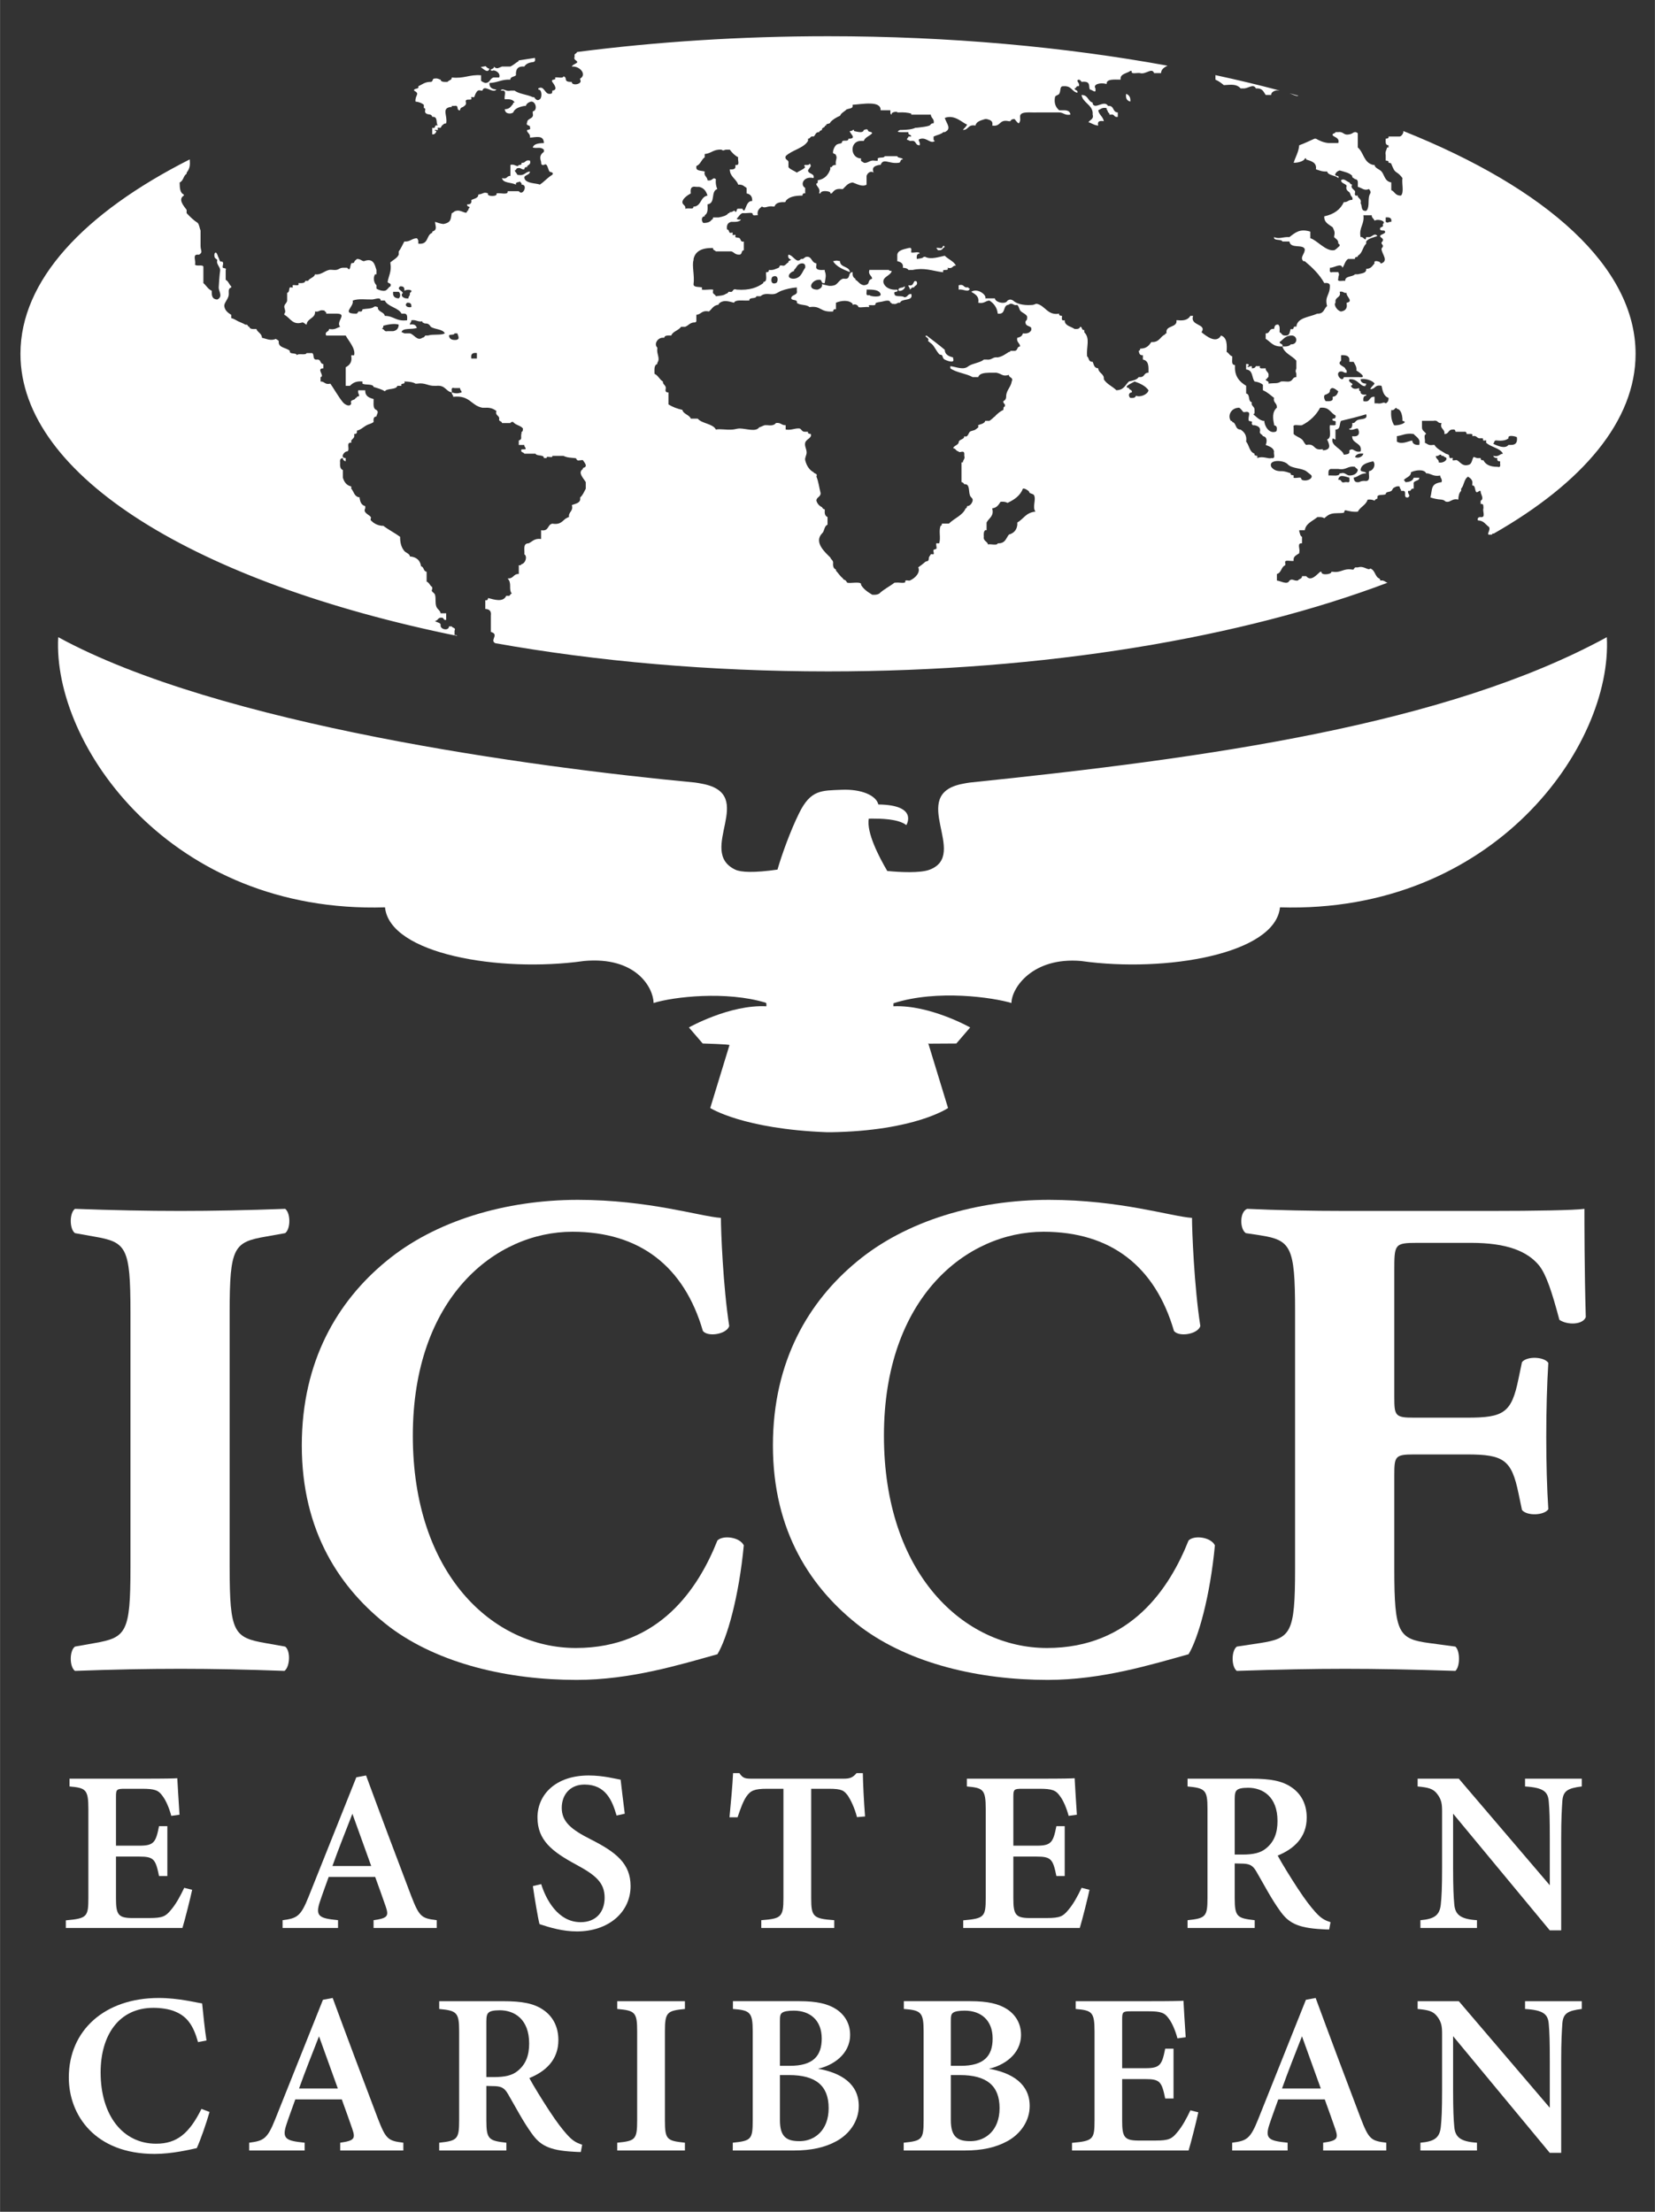
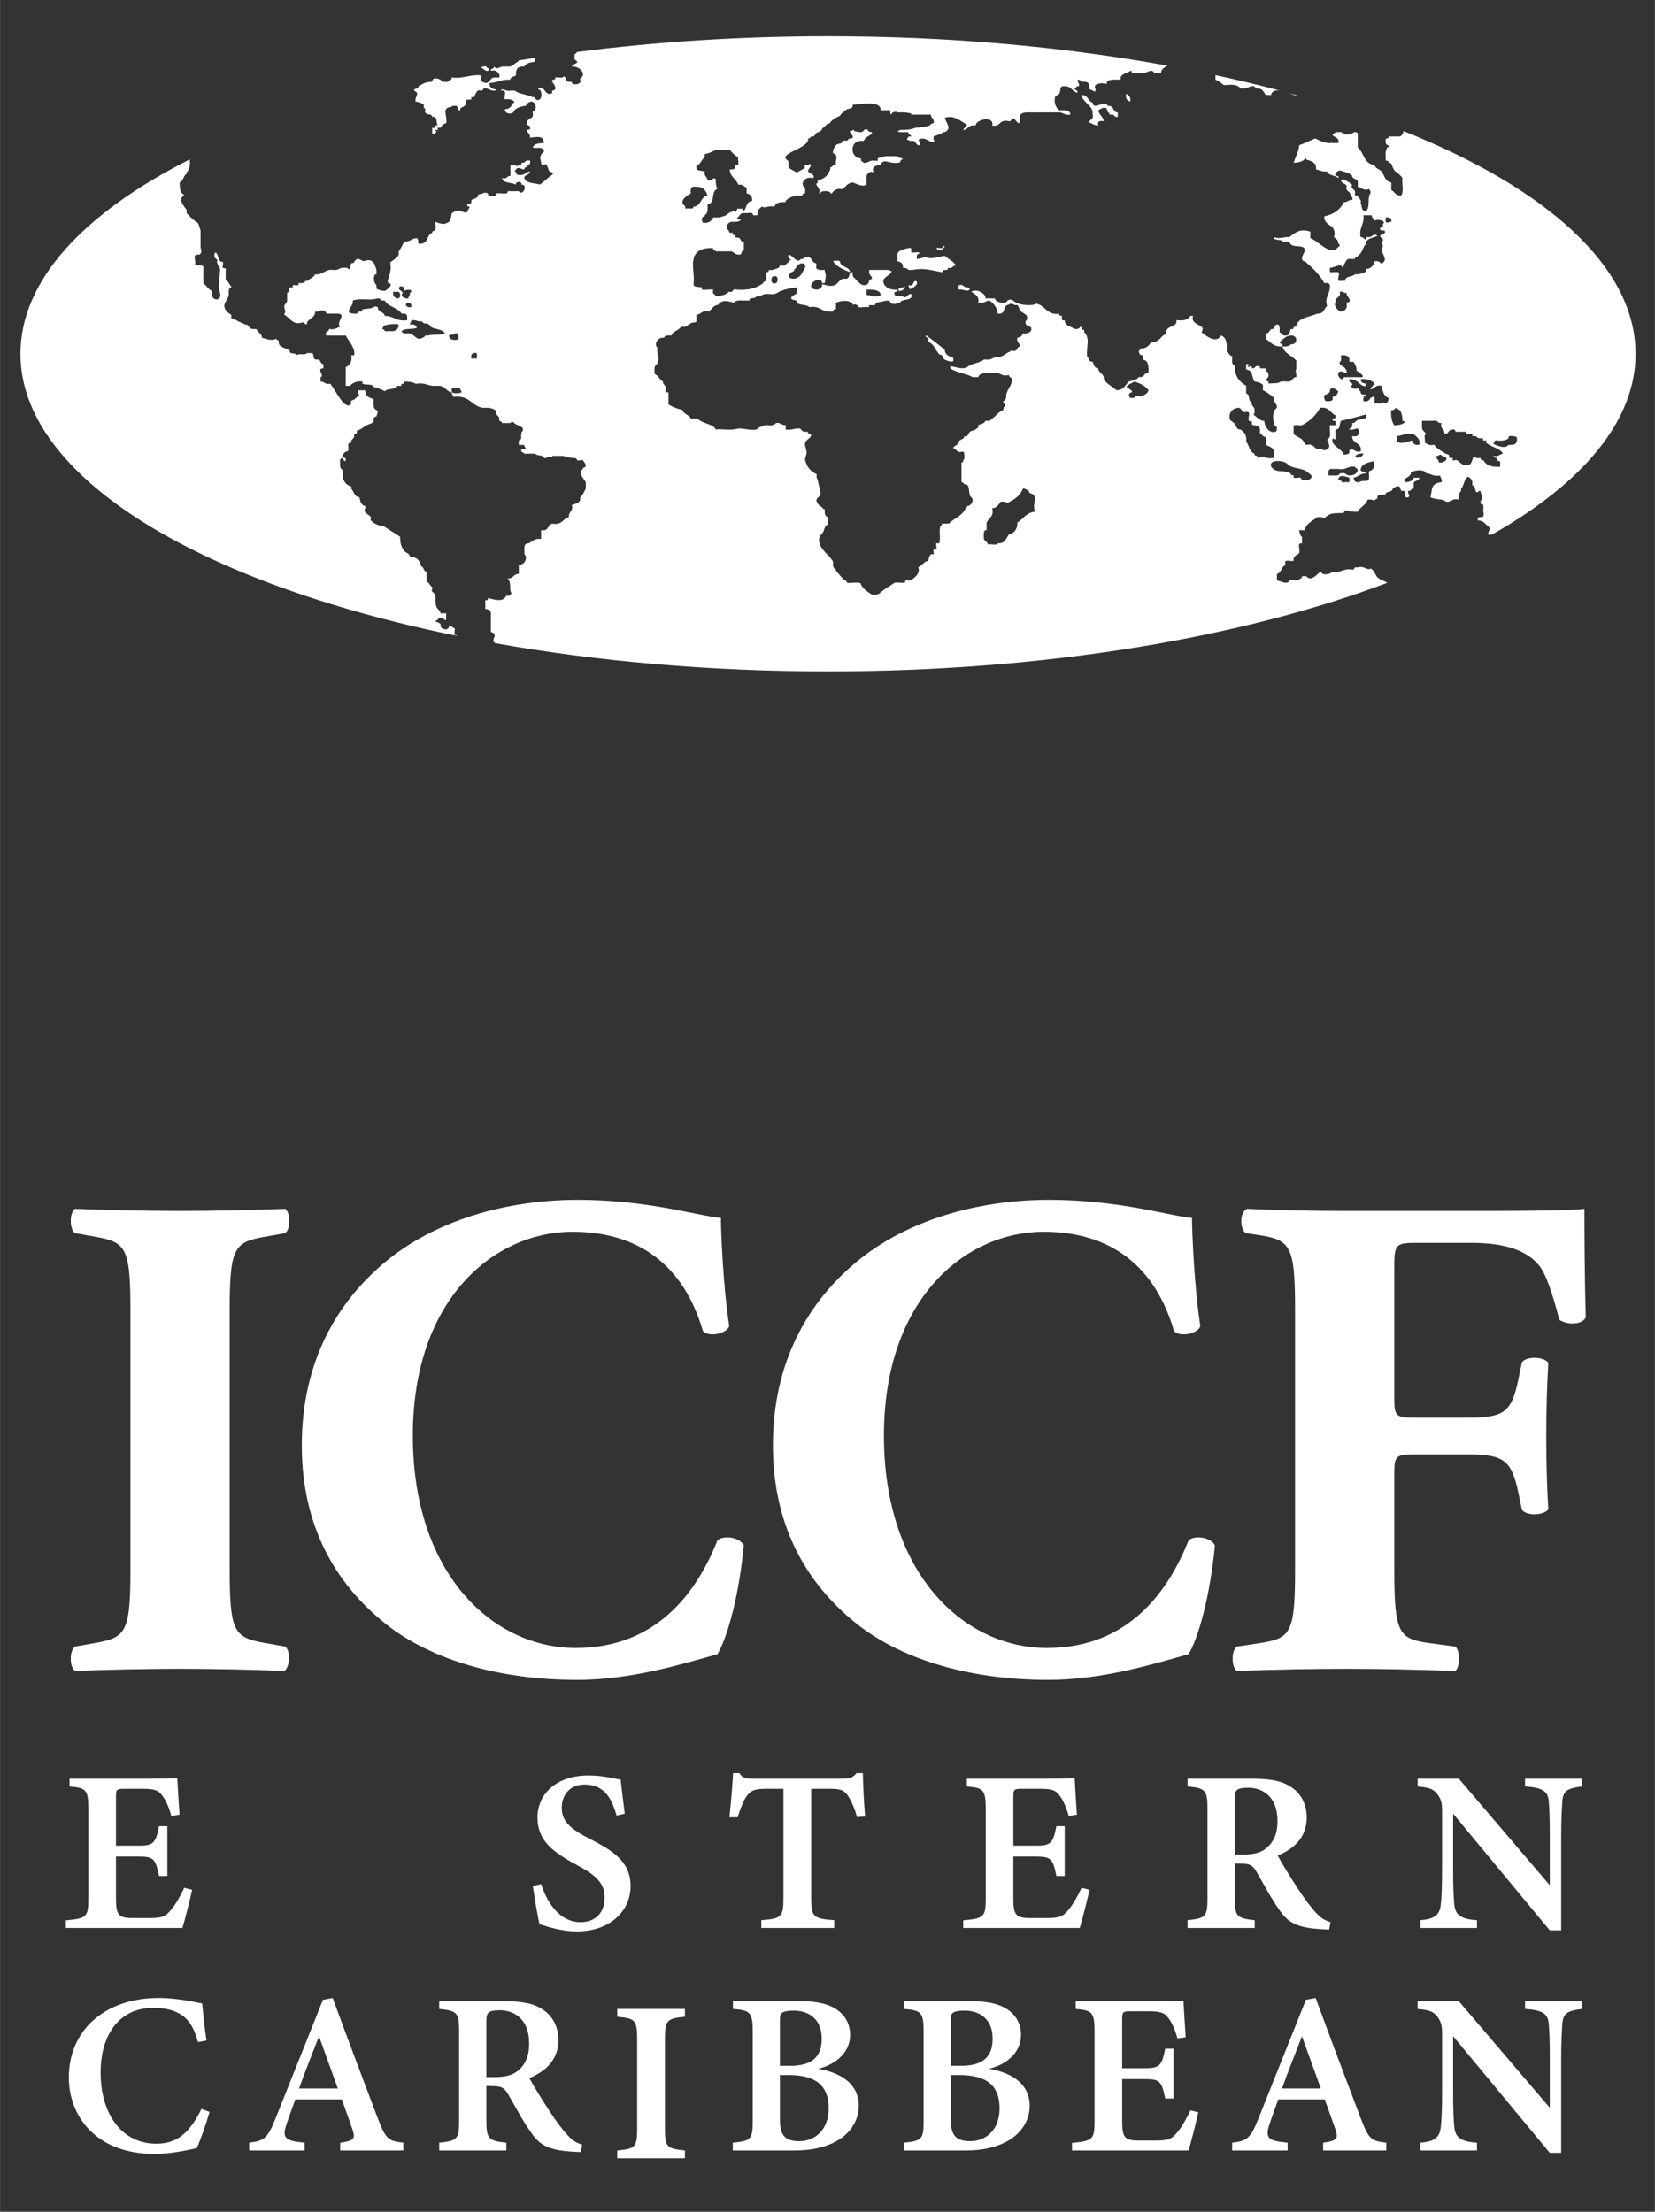
<svg xmlns="http://www.w3.org/2000/svg" id="a" width="3.202in" height="4.28in" viewBox="0 0 230.519 308.148">
  <rect x="0" y="0" width="230.519" height="308.148" fill="#333333" stroke="none" />
  <path id="b" d="M180.819,13.334c-.397-.112-.801-.231-1.204-.339.417.173.816.346,1.156.392.014-.018.039-.033.048-.052ZM166.421,9.879c-.02-.005-.044-.01-.058-.012.009,0,.005.015.02.012h.038ZM57.867,14.149c.494.062.892.209,1.165.451v.459c.37,0,.078.407.197.608.265.452.856.066.969.615h.192c.61.08.297.878.59,1.212-.633-.186-.151.496-.782.307v.916c.439.084.594-.425.584-.457-.007-.023-.316-.016-.196-.153.043-.047.333.043.393,0,.061-.047-.067-.258,0-.307.067-.048.302.045.383,0,.062-.032.125-.25.197-.307.174-.12.249-.303.584-.303.226-1.06-.678-2.07.579-2.281h.199v-.154h.384c.708-.15.164.686.777.609-.005-.262.154-.391.39-.455.22-.18.556-.279.393-.761-.024-.412.537-.194.777-.312.062-.028-.053-.257,0-.302.062-.049.326.052.386,0,.042-.036.195-.451.195-.456.18-.29.282-.621.777-.456h.195c.238-.935,1.468.49,1.946-.153-.668-.043-1.008-.327-.969-.91,1.135-.033,1.67-.525,2.913-.464-.033-.423.551-.379.779-.607-.04-.743.152-1.302,1.164-1.214.211-.348.59-.556,1.171-.615.385-.041.354-.305.307-.593-.768.118-1.536.23-2.296.355.013.033.033.053.044.084-.413.239-.725.553-1.169.767h-1.169c-.568.204-.659.405-1.167,0,.262.379-.906.362-.193.604.252-.238,1.233.244.974.919h-.78c-.539.13-.457.751-1.163.763-.23-.076-.444-.165-.585-.311v-.76c-1.649-.129-2.343.499-4.078.309.031.379-.439.368-.584.61-.48.015-.944.029-.975-.311-.264-.049-.368-.214-.777-.154-.449-.043-.214.444-.583.466-.852-.01-1.2.374-1.749.61.167.486-.643.209-.585.606.902.485.105.602.197,1.526ZM169.299,11.096c.461.205.827.477,1.171.767,1.094-.075,1.781-.166,2.332.455h.388c.668.047,1.382-.734,1.741,0h.201c.758.007.888.523,1.167.914h.772c-.057-.346.397-.564.59-.61.201-.048.404-.023.609-.002-2.898-.77-5.9-1.492-8.981-2.154.005.058.018.106.009.173v.457ZM63.307,88.495v-.614c.226-.469-.302-.362-.384-.607h-.391c-.026.669-1.208.439-1.169-.152v-.149c-.12-.26-.581-.253-.777-.461.46-.043.362-.523.974-.451.304.012.149.386.584.302v-.916h-.782c-.024-.379-.441-.548-.581-.914-.206-.515-.04-1.178-.196-1.675-.101-.322-.639-.429-.388-.761v-.307c-.334-.197-.386-.605-.778-.763v-1.371c-.495-.069-.324-.656-.777-.761-.111-.77-.564-1.287-1.555-1.371-.02-.384-.561-.499-.778-.763-.414-.506-.589-1.122-.584-1.974-.743-.541-1.615-.973-2.332-1.529h-.192c-.734-.072-1.194-.398-1.554-.763-.097-.09.071-.354,0-.457-.231-.349-1.14-.586-.778-1.218v-.303c-.537-.14-.691-.58-.779-1.061v-.159c-.787-.094-.782-.806-1.169-1.214v-.307c-.695-.164-.989-.641-1.167-1.222v-1.067c-.392-.142-.417-.586-.387-1.06-.053-.355.042-.576.387-.61-.011.255.15.387.39.452v-.452c-.854,0-.206-.952.195-.919.52-.149-.257-1.319.582-1.218v-.304c.175-.267.547-.383.394-.912.345.017.453-.154.384-.46.573-.137.93-.528,1.36-.761.317-.169.727-.222.976-.46-.029-.372-.039-.735.388-.758.057-.355.379-.624,0-.914-.543-.182-.365-.936-.388-1.521-.645-.156-1.149-.422-1.167-1.072v-.144h-.971c-.174.53.496.783-.199.909-.009.093-.028.182-.19.154-.019.391-.832.161-.588.763-.165.571-.876.193-1.167-.159-.595-.717-1.381-2.097-1.745-2.589-.809.176-.758-.316-1.364-.301v-.607c.656-.14-.683-1.231.388-1.223v-.605c-.547-.031-.242-.725-.968-.612-.583-.005-.255-.717-.585-.915h-.778c-.122.364-1.194-.025-1.356.306-.052-.421-1.1-.055-.978-.609-.456-.459-1.564-.404-1.551-1.221.052-.297-.265-.303-.389-.455-.744.325-1.281-.008-1.948-.154-.004-.605-.614-.734-.777-1.221-.48.025-.94.034-.971-.303-.252,0-.173-.266-.386-.302h-.194c-.281-.195-.653-.302-.974-.46-.3-.145-.606-.37-.972-.454v-.456c-.544-.323-.907-.662-.969-1.218-.046-.386.422-.846.581-1.369.148-.509-.186-1.034.388-1.224v-.151c-.314-.264-.378-.715-.777-.916v-1.369c.211-.267-.36-.25-.389-.303-.121-.213.121-.549,0-.763-.101-.194-.259-.028-.391-.154-.057-.06-.172-.431-.192-.455-.155-.244-.123-.511-.391-.761-.23.02-.248.379-.192.607.075.29.331.271.389.456,0,0-.092.214,0,.456.163.439.461.667.386,1.07-.074.462-.169,1.789-.192,2.283-.022.514.65,1.267-.194,1.679-.691-.022-.782-.504-.777-1.069v-.149c-.54-.242-.753-.73-1.164-1.067v-2.287c-.084-.348-1.038,0-1.172-.308.18-.42-.398-1.427.393-1.369h.195c.552-.367.192-.561.192-1.218v-2.133c-.14-.346-.171-.782-.387-1.062-.607-.397-1.092-.874-1.555-1.373v-.458c-.355-.48-1.257-1.473-.393-1.982v-.151c-.573-.259-.557-.986-.58-1.679.551-.233.499-.931.974-1.221v-.148c.487-.617.485-1.109.432-1.848C11.653,29.689,2.841,39.084,2.841,49.296c0,17.105,24.707,31.938,60.835,39.299-.058-.083-.138-.148-.369-.1ZM195.467,18.251c.072.255-.23.734-.508.77h-1.551c.067.254-.157.283-.393.302.006.407-.106.9.393.915v.308h-.201c-.06.357-.306.569-.191,1.067v.758c.236.016.46.043.393.307.188.024.332.015.384.151.288.667.355.957.783,1.219.363.23.575.51.772.763-.126.765.254,1.926-.197,2.437-.821.035-.854-.546-1.359-.759v-1.071c-.945-.167-.931-1.036-1.358-1.523-.306-.346-.92-.452-.974-.914h-.191c-1.339-.324-1.296-1.727-2.141-2.435v-1.984c-.514-.415-.679.113-1.171.153-.882.185-.759-.415-1.55-.307h-.388c-.019.243-.499.117-.388.458.331.3.979.348.777,1.065h-1.361c-.739-.076-1.259-.333-1.752-.609h-.197c-.714.303-1.368.654-2.13.915-.082.951-.518,1.62-.777,2.44.748.024,1.563-.318,1.55-.608h.196v.153c.749.225,1.505.439,1.358,1.369.475.135.845.35,1.558.303.154.584,1.167.509,1.555.916.24-.497-.629-.123-.388-.615.111-.218.303-.367.581-.451.653.196,1.386.334,1.751.758-.057.302.263.302.384.459.557.022.36.637.393,1.069.609.156.874.593,1.559.307.447.571.101.53,0,1.063-.128.629.072,1.587-.392,1.979-.807.07-.519-.717-.778-1.067.157-.524-.22-.645-.389-.912v-.154c-.666.123-.297-.426-.393-.612-.097-.196-.71-.474-.384-.911-.221-.031-.302-.172-.394-.307-.404-.127-.754-.628-1.161-.302.014.444.594.444.778.758-.193.621.224.759.383.919.087.076.164.379.201.455.057.106.346.308.192.61-.572-.042-.6.343-1.171.307-.461,1.003-1.339,1.69-2.721,1.976-.057.863.638,1.13,1.171,1.525.269.629.336.607.192,1.37.225.23.561.374.584.763v.151c.15.039.226.13.192.307-.235.194-.552.569-.777.605-1.152.182-2.361-1.391-3.306-1.672v-.917c-1.464-.456-2.087.13-2.913.763-.925-.057-1.4.322-2.14,0-.091.576,1.018.221,1.166.612h.974c.163,1.07,1.881.323,2.136,1.064.067.639-.749,1.131-.193,1.677h.193c1.065.893,2.053,1.843,2.72,3.05.446-.046.733.031.778.302.057,1.398-.763,1.499-.386,2.898-.415.331-.415.994-1.17,1.061h-.192c-1.108.503-2.815.537-2.918,1.83-.627-.184-.143.497-.777.303-.191.362-.06.971-.777.917-.485.026-.469-.341-.782-.457,0-.403.077-.871-.192-1.065-.509-.048-.499.315-.581.605-.777-.108-.48.645-1.165.614v.761c.705.412.997,1.143,2.331,1.064.14-.415-.389-.307-.394-.609.534-.346.749-.931,1.756-.914.759.088.759,1.134,0,1.221h-.197c-.177.266-.608.333-1.165.302.259.967,1.349,1.279,1.942,1.98v1.067c-.132.472-.132.3,0,.763v.461c-.556-.009-.44.492-.968.607-.293.065-.667-.044-1.166,0-.546.353-.761.175-1.75.301.144-.41-.388-.301-.388-.604.259,0,.177-.267.388-.304v-.154c.125-.561-.417-.59-.388-1.07-.345-.031-.975.159-.783-.303h-.585c-.071.19-.239.312-.576.303.174-.708-.636.105-.584-.303.201-.002.245-.266,0-.302h-.196v.763c.988.089.762,1.127,1.17,1.672.495.069.893.213,1.167.46v.763c.629.261,1.06.694,1.554,1.063-.163.633.379.717.389,1.218-.029.032.033.126,0,.154-.696.595-.547,1.576-.389,2.283v.151c.246.065.398.197.389.458-.015.211.009.389-.192.456-.935.29-1.55-.854-1.559-1.523h-.191c-.625-.172-.927-.593-1.363-.917.294-.023.178-.362.196-.606.035-.485-.519-.509-.389-1.07-.584-.143-.162-1.092-.78-1.214v-1.073c-.949-.568-1.632-1.353-1.554-2.737v-.153c-.557-.024-.357-.636-.385-1.068v-.149c-.388-.102-.45-.468-.782-.616.058-1.005.078-1.984-.777-2.281-.668,1.199-2.081.062-2.72-.457.81-1.207-1.665-.844-1.167-2.286h-.382c-.266.458-.769.724-1.757.612h-.188c.182,1.105-1.632.649-1.367,1.827-.164-.028-.182.061-.198.151-.69.272-.749,1.037-1.746,1.066h-.192c-.406.629-.768.895-1.554.917.029.177-.044.268-.197.304.081.288.072.658.584.609v.609c.84.149.793,1,.778,1.83-.676-.016-.499.625-1.165.61h-.197c-.24.364-.797.492-1.358.607-.518.46-.672,1.205-1.751,1.223-.547-.542-1.367-.864-1.751-1.526.092-.784-.748-.835-.777-1.528-.604-.037-.604-.54-.777-.909-.625.031-.476-.55-.779-.763-.109-1.428.462-2.476-.389-3.354v-.302c-.441.043-.214-.444-.579-.461-.05.267-.336.348-.778.303-.48-.334-1.271-.422-1.364-1.064v-.149c-.584.149-.344-.339-.388-.612-.239-.017-.465-.045-.389-.306-1.602.302-1.935-1.116-3.108-1.368-.16-.031-.357.135-.586.154-.893.069-2.039.012-2.72-.612-.291-.177-.492-.177-.777,0-.271.622-1.762.237-1.752-.302h-1.36c.277-.379-.998-1.509-1.94-.916.536.336,1.142.626.969,1.524.858.165.963-.257,1.555-.305.642.41,1.072.989,1.165,1.826,1.154.141.681-.989,1.364-1.214.191,0,.227-.125.385-.154.473-.064.423.279.976.154.281.331.212.468.388.763.221.358,1.134.564.97,1.065.079.364-.358.333-.193.756.06.365.605.344.78.614v.308c-.168.321-.48.539-1.171.455-.082.339-.341.542-.773.607-.167.639.374.717.388,1.218-.499.018-.277.597-.78.612h-.583c-.005.089-.025.177-.193.146-.475.293-.877.635-1.555.765-.769-.096-.779.403-1.554.307h-.387c-.526.451-1.549.511-2.137.914-.705.605-1.672.101-2.528,0v.303c.797.598,2.202.71,3.103,1.223h.783c.143-.501.796-.597,1.555-.61h.972c.799.154.827.572,1.749.303-.033.434.658.294.39.914-.122.768-.705,1.17-.777,1.979.026.379-.101.633-.392.762-.076.368.357.332.192.763-.221.025-.159.279-.192.457-.456.204-.781.511-1.103.813-.015.041-.029.077-.062.101,0,0-.035.017-.077.036h-.005c-.211.206-.432.403-.695.574h-.584c-.068.422-.828.499-.971.609-.065.051.064.25,0,.304-.102.094-.269.219-.388.303-.188.146-.601.159-.779.307-.199.171-.282.864-.779.61.024.527-.799.391-.78.914-.129.355-.643.403-.778.763.397.045.388.415.778.455.023.297.762-.261.78.308v.302c.142.468-.199.557-.195.919h-.192v2.742c.217.031.303.166.387.298.803-.084.583.929.779,1.523.125.376.459.407.384.767-.05.309-.359.772-.772.76-.042.119-.01.301-.197.303-.408,1.005-1.602,1.384-2.331,2.133h-.973c-.04.122,0,.302-.192.307-.288.771.061,1.625-.191,2.435-.011.031-.379-.019-.392,0-.093.235.084.528,0,.763-.007.031-.358.108-.388.155-.104.162.102.439,0,.604-.022.042-.339-.023-.387,0,.033-.013-.221.343-.192.308-.148.19-.029.444-.199.612-.06.062-.309.076-.389.151-.361.322-.644.523-.973.761.324.679-.358,1.473-1.163,1.831-.144.059-.446-.068-.586,0-.157.076.067.254-.194.301-.376.075-.781-.054-1.163,0h-.194c-.686.528-1.534.936-2.137,1.528-.23.126-.524.194-.975.149-.628-.369-1.207-.777-1.555-1.369v-.149c-.221-.339-1.497-.017-1.943-.159.052.022-.207-.313-.196-.301-.125-.104-.37-.115-.39-.303-.403-.303-.635-.723-.967-1.073v-.153c-.344-.136-.433-.471-.395-.914.034-.374-.302-.468-.388-.763-.734-.724-2.322-2.121-1.161-3.348.379-.308.26-1.008.772-1.219v-1.067c-.337-.137-.424-.472-.387-.912v-.153c-.222-.031-.298-.167-.385-.308-.397-.196-.657-.493-.778-.908,0-.508.628-.521.583-1.069-.201-.758-.285-1.601-.583-2.287.221-.475-.303-.367-.393-.605-.619-.309-1.02-1.019-1.167-1.682-.076-.352.197-.683.197-1.063.002-.489-.317-.906-.197-1.372.135-.511.989-.66.78-1.217-.237-.021-.463-.047-.386-.307h-.394c-.484.024-.471-.337-.777-.456-.775-.052-1.074.271-1.943.149v-.607c-.613.027-.648-.402-1.358-.302-.189.257-.537.392-1.171.302h-.386c-.295.084-.486.226-.777.304-.468.676-1.773.166-2.722.154-.322-.002-.668.13-.969.149-.952.076-1.718-.132-2.338,0-.41-.837-1.947-.808-2.528-1.519h-.965c-.201-.551-1.036-.616-1.171-1.221-.752-.165-1.403-.424-1.943-.763v-1.671c-.35.019-.452-.154-.389-.456.131-.561-.421-.585-.388-1.069-.486-.278-.628-.825-1.166-1.068.005-.551-.108-1.197.389-1.368v-.155c.451-.645-.111-1.167,0-1.979v-.154c-.508-.461.038-1.386.777-1.372h.192c.03-.331.495-.326.977-.304.209-.593,1.039-.703,1.36-1.219h.581c.484-.182.642-.612,1.362-.612.151-.028.22-.122.191-.299v-.761c.718-.05.699-.668,1.752-.46.383-.302.569-.775,1.163-.912.122-.008.233-.024.2-.154.588-.594,1.279-.381,2.134-.153.187-.466,1.209-.269,1.943-.305h.195c-.089-.527.952-.173.976-.604h.581c.628-.554,1.314-.17,1.946-.312.347-.077.625-.331.971-.451.619-.226,1.331-.392,2.136-.461v.461c.166.686-.787.496-.777,1.065.066.357.921.089.777.607.346.393,1.411.215,1.751.609,1.703-.238,1.404.741,3.301.609.026-.185.062-.36.395-.302v-.916c.762-.322,1.808-.418,2.328.153v.154c.559-.286.913.331.78.303.471.101.878-.072,1.554,0-.368-.471.49-.156.778-.303.138-.077-.015-.233.197-.307.248-.087.606-.108.772-.152.423-.109,1.175-.314,1.167.152.123.009.231.021.195.153h.197c.546.125.498-.216.969-.153.185-.668,1.902-.133,1.554-1.222-.547-.024-.45.461-.971.461-.257-.302-1.356.048-1.358-.461-.242-.486.625-.115.387-.607-1.19.121-1.891-.518-1.943-1.065-.072-.741,1.016-.882,1.165-1.523-.149-.038-.381-.009-.388-.153h-2.721c-.214.676.33.757.388,1.221-.825.243-.099.806-1.16.911-.605-.089-.741-.541-1.172-.763v-.149c-.343-.142-.432-.48-.392-.916-.743.028-.184,1.069-1.162.916h-.198c-.512.17-.743.787-1.165.911-.677.202-1.013.036-1.746-.154.087.475-.248.624-.584.763h-.194c-1.36-.094-.595-1.391.384-1.372.514-.043.158.592.779.461.092-.71.263-1.02,0-1.677v-.153c-.697.04-1.345.04-1.163-.61v-.307c-.725-.089-.588-.979-1.363-.912-.284.027-.328.259-.581.303h-.2c-.647.72-1.012-.494-1.748-.607-.163.487.168.576.389.761-.192,0-.23.125-.389.154v.154c-.233.13-.364.348-.581.456-.138.069-.448-.07-.584,0-.086.041-.086.242-.193.307-.104.061-.315.113-.388.149-.302.148-.604.194-.969.154-.025.184-.062.356-.393.304-.087.491.252,1.318-.39,1.372v.154c-.83.616-1.906,1.038-3.693.911-.731-.219-.373.422-.975.305h-.191c-.038.171-.219.235-.389.302-.294.226-.851.25-1.363.312-.078-.295-.551-.279-.384-.763v-.156c-.542-.064-1.147.084-1.558,0-.039-.01.038-.288,0-.305-.308-.102-1.209.029-1.167-.458.167-1.149-.253-2.641,0-3.351v-.153c.23-1.039,1.089-1.578,2.725-1.524-.062.3.259.3.384.461h2.142c.43.117.521.504,1.164.455.4-.04.182-.568.586-.614v-1.214c-.448.139-.419-.333-.586-.458-.154-.111-.408-.048-.584-.154-.063-.036.059-.259,0-.307-.063-.048-.318.053-.385,0-.067-.048.062-.25,0-.297-.062-.052-.332.047-.394,0-.163-.146-.091-.432-.385-.463-.095-.578.083-.948.584-1.061.612.024,1.174.003,1.359-.311-.226-.015-.551.029-.583-.149.269-.242.398-.599.777-.758.595.058.974-.093,1.363,0,.042.005.067.262.191.303.171.052.413-.043.586,0-.129-.66.221-.943.583-1.221.424.334.792-.149,1.557,0h.195c.136-.444.602-.64,1.359-.605.116-.009.227-.023.193-.158.399-.551,1.224-.766,2.336-.759.024-.184.055-.362.384-.304v-.763c-.769-.439-.22-1.701,1.167-1.369.18-.703-.744-.531-.773-1.065.096-.23.283-.387.386-.611-.048-.117-.008-.305-.195-.305-.031.176-.307.164-.585.152-.234.032-.114.168,0,.304-.264.353-.797.492-1.166.763-.365-.271-.902-.411-1.166-.763v-.761c-.081-.29-.552-.278-.388-.768.847-.854,2.502-1.084,3.114-2.128v-.307c.386,0,.244-.41.773-.302.293-.177.23-.633.777-.612.046-.171.221-.238.394-.303-.063-.299.258-.302.385-.46.013-.089.029-.177.2-.153-.062-.35.556-.164.576-.456.339-.393.821-.676,1.362-.91.132-.355.495-.526.779-.763.186-.313,1.003-.13.97-.609v-.157c1.251-.069,3.982-.645,3.891.765h1.358c.033.23-.069.564.195.605-.187-.368.873-.499.778-.303h.196c.705-.042,1.263.025,1.746.154v.149h2.726c.01.504.553.584.387,1.22-.382-.047-.384.206-.579.303-.484.181-1.145.223-1.755.307h-.192c-.484.231-1.181.295-1.944.307h-.196c-.95.42.504.286,1.165.303-.136.42.388.309.388.612h-.388c-.005.194-.244.211-.197.456.25.011.275.199.585.153.783-.105.482.641,1.173.608.165-.539-.503-.786.191-.915.85-.149,1.326.78,1.943.307-.285-.029-.182-.367-.194-.609.444-.209,1.041-.303,1.36-.612h.196c1.004-.48.264-1.142,0-1.979,1.414-.549,2.548.785,3.109.914-.113.319-.407.492-.585.763.836-.005.654-.806,1.752-.613.107-.576.757-.725,1.359-.91h.194c.207.089.983.114.778.91,1.284.194.885-.926,2.332-.605h.193c.082-.191.252-.31.583-.305.192.201.319.458.586.607.164-.177.253-.406.194-.761v-.302c.146-.65,1.409-.42,2.334-.461h3.108c.635.013.744.437,1.556.303-.024-.384-.288-.588-.779-.605h-.778c-.58-.496-.71-1.125-.582-1.83.04-.245.457-.267.582-.456.266-.415.029-1.104.582-1.062,1.156-.099,1.143.729,1.948.909.138-.416-.388-.305-.388-.607.302-.017.154-.391.581-.302.268-.442-.532-.775,0-.921.216.033.307.174.388.311,1.362-.158.944.61,1.161,1.063.293-.002.868.621.783,0v-.151c-.395-.556.651-.876,1.554-.614-.043-.741,1.036-.608,1.947-.608-.109-.843.864-.838,1.358-1.217h.198c-.187.547.762.213,1.166.308.801.232,1.636-.833,1.943,0h.968c.02-.566.462-.8.897-1.036-14.372-2.626-30.389-4.103-47.284-4.103-12.211,0-23.951.775-34.962,2.196-.048.168-.238.225-.343.349v.311c-.166.479.31.465.388.757-.187.259-.645.307-.775.615,1.123-.124,2.139,1.125,1.165,1.667v.154c.418.649-1.221.921-1.165.311h-.202c-1.031-.022-.324-.622-.967-.768-.027.336-.828.069-1.165.158.237.487-.63.108-.386.61.138.201.921,1.144,0,1.216v.154c-.024.236-.068.29-.394.302-.674.016-.739-1.228-1.551-.76v.151c.553-.02.535,1.19.194,1.367-.346.285-.602-.036-.777-.302h-.191c-.763-.373-1.911-.435-2.529-.912h-.585c-.605.2-1.08-.455-1.36,0h.192c.768-.091.226.835.391,1.214.739-.067,1.212.07,1.364.461h-.197v.156c-.308.319-.446.758-1.167.758-.009.211.091.336.193.455.259.197.719.197.974,0,.209-.546.821-.775,1.555-.91h.196c.115-.317.372-.523.772-.607.648-.009.907,1.24.203,1.369v.303c.212.777-.778.613-.778,1.217-.284.581.528.295.384.763.226.249-.378.286-.384.307-.139.344.504.492.384,1.067.849-.047,1.926-.414,1.946.759-.763.012-1.415.113-1.551.614.599.177,1.069-.154,1.551.302v.302c-.521.379-.611.747-.391,1.375.018.238-.024.528.391.456.49-.372.549.592.775.914.073.1.668.065.394.455-.67.391-1.111.965-1.752,1.374-.293-.225-2.202-.095-2.139-1.072.182-.31.767-.31.777-.758-.719.045-.696.669-1.751.455-.096-.22-.286-.383-.384-.604.254-.008.175-.271.384-.309.551-.127.506.215.974.155.024-.184.057-.362.393-.307v-.151c.211-.182.55-.276.384-.763-.724-.161-.552.379-1.167.307v.151c-.042.118-.163.176-.385.152-.183.417-.607-.214-1.169,0v1.523c-.552-.024-.379.516-1.169.308.113.724,1.336.58,1.948.913-.136-.409.399-.296.581-.458,0,.151.158.18.194.305v.153c.951-.043.19,1.677-.385.911h-1.557c.12.601-1.068.178-1.555.308.278.475-1.447.475-1.167,0-.65-.26-.662.096-1.362.153.017.517-.573.564-.97.76.053.396-.071.657-.585.609v.154c.15.285.581.103.195.455-.042.121-.005.298-.195.305-.018.667-.844-.24-1.555,0-.278.038-.327.247-.58.307-.192.77-.009,1.298-1.171,1.521-.453-.048-.803-.187-1.166-.303.051.67.37,1.092-.388,1.365v.159c-.886.319-.439,1.681-1.943,1.518v-.302c.009-.214-.092-.333-.195-.458-.748.019-.899.515-1.75.458-.263.448-.451.964-.779,1.372v.455c-.22.487-.751.729-1.161,1.068v.149c.189,1.12-.251,1.734-.391,2.593.086.243.608.13.391.61-.271.103-.43.547-.779.612-.356.06-.911-.113-1.166-.303v-.463c-.375-.372-.484-1.041-.197-1.524h.197v-.608c-.25-.764-.422-1.723-1.751-1.219-.372-.065-.487-.326-.974-.307-.174.206-.29.164-.384.46-.068.177-.336.06-.394.149-.202.348-.087,1.207-.582.614h-.387c-.679-.041-.669.238-1.166.303-.308.04-.681-.07-.969,0-.686.16-1.151.741-1.948.608-.125.459-.763.519-.974.914h-.386c-.029.334-.49.327-.972.308.261.52-.585.196-.777.302-.065.036.052.266,0,.304-.053.046-.35-.048-.392,0-.18.204-.002.626-.386.763v1.065c-.033.343-.326.452-.388.765-.068.324.309.739,0,1.061v.157c.83.416,1.144,1.517,2.526,1.06.275.039.329.252.582.31.035-.887,1.253-.852,1.167-1.83.593.113.57-.262,1.165-.149.115.012.231.02.197.149.151.031.226.129.191.303h1.557c1.411.047-.258,1.113.387,1.83-.476.137-.715.461-1.55.303.029.439-.662.303-.394.917h2.722c.355.693,1.403,1.791,1.171,2.744-.007.019-.355-.017-.394,0v.154c.13.806-.24,1.227-.777,1.518v2.589h.585c.367-.366.795-.695,1.746-.604v.301c.428.23,1.451-.019,1.559.461.556.171,1.141.323,1.555.605.307-.468,1.59-.173,1.749-.763h.582c-.24-.486.627-.113.388-.604.629.011,1.195.076,1.556.301h.194c1.211-.179,1.504.348,2.526.303h.196c1.263-.126,1.258.747,2.14.922.038-.276-.199-.764.384-.609h.777c-.042.289.221.333.2.609-.555.161-.812.161-1.36,0-.048.285.218.334.191.607,2.348-.266,2.46,1.223,4.082,1.526h.391c.768-.051,1.189.185,1.555.453-.221.634.406.595.388,1.07-.144.415.382.303.386.61h1.169c.042-.122.16-.177.388-.158.282.438,1.063.491,1.36.918-.031.173.031.432-.195.456v.154c-.173.665.171.842-.385,1.066v.611h.775c-.091.29.599.653-.195.61h-.195c-.22.475.308.369.39.61h1.556c.154.386,1.193.079,1.167.611h.386c-.134-.42.919.108.783-.309h1.551c.554.268,1,.249,1.555.309.377.034.105.059.388.298.117.106.631-.071.775,0,.173.3.802.9,0,1.073v.151c-.782.492.086,1.293.394,1.83v.914c-.24.424-.404.905-.778,1.214v.306c-.076.499-.686.576-1.165.761.266.869-.509.924-.39,1.675-.196,0-.234.126-.387.157-.543.338-.734.952-1.943.757-.725.149-.423,1.094-1.56.916v1.22c-.979-.116-1.204.376-1.746.605-.835.008-.523.919-.585,1.523.477.336.117,1.303-.39,1.375-.042.119-.163.179-.385.154v1.219c-.809-.024-.689.681-1.557.612.659.739.084,1.438.58,2.132-.302.013-.149.388-.58.3h-.197c-.428.956-1.708.516-2.525.305-.024.187-.062.36-.388.302v1.223c.624.019.852.346.775.914v2.287c1.054.284.152.954.388,1.369.053.094.143.142.224.199,14.14,2.519,29.825,3.93,46.357,3.93,30.264,0,57.71-4.71,77.929-12.353-.345-.095-.446-.386-1.022-.305.058-.299-.264-.303-.384-.459-.359-.383-.406-1.005-.978-1.219-.346.36-.85-.438-1.747-.153h-.393c-.034.124-.192.153-.192.302h-.191c-1.3-.204-1.477.472-2.721.306h-.198c.111.373-1.516.552-1.356,0h-.198c-.403.327-1.282,1.452-1.943.61h-.585c.034.386-.436.37-.581.613-.615.071-.758-.334-1.166,0-.293.673-1.209.044-1.751,0v-.915c.671-.187.562-.985,1.165-1.219v-.309c-.187-.544.768-.211,1.172-.3-.12-.652.417-.784.777-1.067v-.154c.153-.38-.384-1.309.384-1.221v-.906c-.283-.135-.278-.497-.384-.764v-.155h.773c.134-.959,1.098-1.271,1.751-1.83h.388c.265-.005.428.077.581.157.317-.267.519-.48.973-.612.52-.154,1.219-.042,1.748-.154.08-.016.009-.486.394-.302.465.095.882.219,1.554.154.316-.662,1.152-.924,1.358-1.677.452-.047.743.024.974.154.039-.17.216-.242.393-.302v-.159c-.077-.511.836-.249,1.162-.456,0-.383.48-.242.777-.456.212-.154.111-.318.388-.455.154-.079.379-.255.779-.154-.044.288.22.34.191.609h.197c.763-.09-.052,1.053.778.912.421-.32-.097-.436,0-.912h.196c.302-.018.149-.391.585-.302v-.616c-.135-.612.815-.373.777-.912h-.777c-.125.415-.536.602-1.171.614,0-.153-.154-.186-.191-.307.278-.339.857-.444.973-.917v-.149c.586-.305,1.838-.491,2.137.149h.196c.569.111.844.456,1.751.303-.009.365.331.453.191.921-1.596.202-1.247,1.003-1.56,2.128.462.153.96.271,1.56.306.581.097.341.275.778.306.489.033.788-.535,1.549-.306.02-.495.102-.94.395-1.218v-.302c.436-.47.378-1.334.969-1.681.34.247.704.466.58,1.065v.159c.634-.077.182,1.465.979.76h.191c-.067.42.562,1.071,0,1.372v.453c.417-.067.364.219.389.455v.154c-.16.384.378,1.31-.389,1.218-.35-.016-.455.149-.388.457.869.03,1.056.593,1.554.913.299.491-.56,1.17.192,1.07h.196c.123-.187.192-.195.241-.127,12.475-7.123,19.787-15.751,19.787-25.055,0-12.095-12.35-23.054-32.348-31.045ZM120.704,40.35c.934-.021,1.769.036,1.946.607.199.525-1.461.365-1.556.153-.653.159-.305-.475-.389-.76ZM110.598,37.762v-.153c.391-.3.406-.9,1.168-.917.343.036.437.261.384.614-.436.572-.537,1.404-1.552,1.524h-.195c-1.01-.125-.384-.943.195-1.068ZM107.683,38.523c.806-.315.728.83.388.916-.81.314-.729-.831-.388-.916ZM96.988,23.136c.601-.24.687-.888,1.167-1.224v-.455c.94-.073,1.196-.684,2.332-.607.393.255.247-.012.78,0h.385c.313.423.664.802,1.171,1.063-.142.353.346,1.195-.392,1.07v.154c.059.402-.27.504-.779.457-.007,1.02.9,1.327,1.171,2.133.657-.054.825.259,1.167.456v.763c.57.108.816.475.777,1.063-1.001-.096-.897,2.044-1.363,1.069h-.581c-.321,0-.113.423-.392.457-.121-.457-.409.144-.779,0-.007.089-.029.18-.191.155-.242.362-.796.492-1.358.604h-.778c-.047.118-.005.303-.201.303-.172.319-.571.472-1.161.466-.266-.205-.336-.918.192-.921v-.149c.46-.255.422-.89.388-1.524,1.18-.148.399-1.824,1.36-2.127-.16-.384-.252-.823-.195-1.376-.474-.392-.41.319-1.165.153-.01-.504-.552-.588-.388-1.221-.459-.149-1.231-.048-1.167-.61v-.151ZM96.216,26.945c-.057-.55-.051-1.058.772-.912h.392c.697.161.99.641,1.163,1.216-.988.188-.816,1.291-1.746,1.522h-.197c-.024.475-.441.156-1.165.307.172-.431-.403-.532-.39-.912.015-.486.701-.959,1.171-1.22ZM55.727,39.895c.513-.045.637.214.584.612.399-.255,1.45-.137.778.302v.149c.026.278-.24.324-.193.614-.721.089-1.203-.408-.781-.763-.14-.338-.912-.509-.388-.914ZM57.284,42.788c-.696.124-.967-.327-.583-.609.51-.044.636.205.583.609ZM55.532,40.655c.266.194.266.722,0,.916-.62-.022-.851-.342-.777-.916h.777ZM54.755,46.139h-.775c-.53.112-.394-.307-.778-.307.101-.12.204-.245.192-.456.666-.173,1.542-.344,2.137-.149-.016.496-.247.818-.777.912ZM53.592,44.006c-.103-.58-1.009-.533-.972-1.218-.28-.06-.329-.181-.582,0-.346.243-1.042.201-1.559.307-.02.182-.056.36-.386.302h-.191c0,.153-.161.182-.199.303h-.19c-2.006-.02-.149-.972-.391-1.826.821-.302,1.85-.122,2.716-.149.365-.017,1.214-.395,1.173.149h.583c.42.89,1.882.962,2.331,1.826h.192c.703-.084.59.451.586.919-1.55.194-1.828-.6-3.109-.612ZM59.616,46.749h-.386c-.086.136-.173.273-.394.304-.735.521-1.176-.492-1.746-.607h-.58c-.317.044-.341-.146-.587-.154.121-.668,1.512-.339,2.138-.61-.117-.309-.299-.579-.971-.455-.024-.279.235-.322.195-.609.717-.108.837.258,1.551.149v.15c.159.031.197.151.394.151.484-.019.607.241.775.461.547.386,1.686.303,1.946.916-.519.303-1.715.075-2.334.303ZM63.503,47.36c-.633.042-.935-.182-.971-.611.118-.211.751-.022.775-.303h.394c.081.339.44.825-.198.914ZM66.422,49.949h-.778c-.08-.521.056-.866.778-.762v.762ZM141.7,72.799v.307c-.074.71-.457,1.169-1.17,1.373-.384.454-.462,1.162-1.359,1.216h-.196c-.081.344-.956.066-1.36.154-.089-.436-.685-.475-.581-1.06-.025-.379-.031-.74.192-.919h.194v-1.07c.301-.623,1.089-.871.778-1.979.679-.076.897-.516,1.17-.911.446-.048.745.026.971.151.978-.453,1.784-1.036,2.134-1.977.273-.071.522.142.781.302.094.065.111.261.195.303.197.112.49.129.58.302.323.639-.276,1.65.196,2.29-1.333.121-1.659,1.032-2.526,1.519ZM158.221,55.128c-.049.271-.337.347-.779.307-.268-.191-.297-.746.198-.76.135-.418-.388-.308-.388-.609-.96-.161.518-.727.778-.916.801.282,1.534.621,1.942,1.223-.1.588-1.161,1.027-1.751.756ZM185.238,37.306c.527.053,1.592-.755,1.751,0,.302-.377.35-.947.777-1.223h.969c-.068-.256.158-.286.393-.303v-.151c.662-.343.658-1.212,1.167-1.68v-.302c.293-.427.974-.554,1.558-.761-.388-.532-.777.186-1.166.149h-.392c-.088.763-.341-.117-.778,0-.269-1.326.57-1.787.393-3.044h1.162c-.024.374.308.467.388.758.475-.315,1.708.069,1.162.461v.148c.109.339-.365.219-.385.458-.091.324.273.291.586.308.45.415-.528.485-.586.762-.038.154.351.286.385.457.062.274-.183.374-.188.455-.024.252.182.257.188.458.019.248-.206.262-.188.455.053.689.994,1.593,0,1.98-.164.028-.187-.06-.197-.149-.144-.107-.945-.383-.777.149-.306.323-.456.767-1.165.763v.154c-.049.474-.692.479-1.167.608h-.393c-.345.386-1.412.209-1.358.914-.365-.069-1.175.209-.97-.302.016-.573.221-.437,0-.916h-.777c-.584.154-.346-.338-.393-.607ZM189.129,59.7c.279.472.298,1.247-.777,1.065v.154c.072.912,1.448.794,1.166,1.979-.879.209-.97-.588-1.56-.154v.154c.068.403-.404.397-.777.456-.22-.84-1.934-1.272-1.55-2.287,0,0,.317.185.388.155v-1.374c.758-.007.499-.825.778-1.216,1.2-.279,2.376-.574,3.498-.917.311.901-1.023.527-1.364.917-.196.101-.196.351-.58.307.058.35-.033.581-.192.76h-.201v.149c.594.113.715-.151,1.171-.149ZM189.911,63.206c-.095.402-.762.757-1.175.455.173-.328.484-.537,1.175-.455ZM186.601,51.779c.552-.129.505.214.975.154v-.311c-.039-.121-.197-.144-.197-.303-.215-.338-1.228-.511-.581-1.067v-.759c.797-.065,1.228.159,1.161.759v.159h.585c.178.368.457.659.388,1.211.614.364,1.469,1.057.388.921h-2.139c-.168.845-1.272-.43-.581-.763ZM186.601,40.655c.552-.125.505.219.975.154-.14.461,1.046,1.173,0,1.37v.153c.115.646-.193.97-.778,1.066-.542-.084-1.085-.965-.778-1.218v-.152c-.071-.67.845-.556.581-1.372ZM184.663,54.977c.277-.129.61-.225.575-.604.283-.673.873-.053,1.17.144-.119.367-.265.712-.777.765v.154c.092.477-.417.485-.968.455-.154-.105-.438-.848,0-.914ZM175.133,63.817v-.309c-.238-.018-.46-.046-.388-.302-.753-.276-.724-1.162-1.17-1.677.125-.856-.246-1.327-.773-1.68-.817-.014-.533-.898-1.166-1.067.034-.124-.081-.137-.196-.149-.5-.753.061-1.838,1.165-1.825.264.149.389.405.585.604h.192c1.123-.214.317.758.581,1.221.052.084.609-.005.392.307.025.184.054.357.389.302.455.101.817.279.772.761-.163.49.312.472.395.763.677.108.546.854.388,1.221.513.211,1.07.384,1.165.912-.116.314.313,1.061-.393.919-.345.17-1.185-.338-1.939,0ZM181.352,66.862c-.058-.024-.15-.298-.191-.308-.259-.055-.752.111-.969,0-.058-.023.042-.257,0-.307-.087-.086-.557-.002-.395-.303-.36-.119-.709-.252-1.165-.303-.84.051-1.286-.209-1.559-.606-.471-1.029,1.737-1.013,2.337-.313.527.552,1.862.48,2.528.919.197.146.393.303.581.457.609.415-.388,1.069-1.166.763ZM184.268,62.745v-.149h-.191c-1.196.173-.832-.876-2.141-.61-.279-.22-.341-.544-.585-.763-.316-.292-.874-.441-1.161-.76v-.917c-.192-.546.761-.213,1.161-.304,1.136-.584,1.972-1.403,2.528-2.434,1.334-.135,1.406.724,2.14,1.062.068.307-.042.48-.388.461-.245.492.624.117.388.61.192.456-.432.268-.781.302-.107.682.306,1.761-.386,1.981.299.658.683,1.44-.584,1.522ZM185.047,66.247c-.005-.459-.111-.996.584-.909h.777c1.167.201,1.233-.461,2.328-.302.077.196.346.238.393.451-.1.535-.619.77-1.171.76-.383,0-.671-.511-1.161-.303h-.197c-.042.48-.969.259-1.554.303ZM187.575,67.168h-.197c-.734.22-.369-.42-.97-.307.097-.852.879-.492,1.55-.308-.038.271.201.763-.383.614ZM190.688,65.642c-.09.492.251,1.315-.392,1.373-.456-.053-.75.024-.976.153-.648.101-.705-.259-.777-.614.687-.12.901-.609,1.752-.609-.053-.314-.731-.14-.778-.458.068-.806.898-1.024,1.751-1.218.407.437.062,1.298-.582,1.374ZM193.015,56.198c-.341-.286-.494.12-1.162,0h-.393v-.916c-.864-.067-.48.839-1.55.609-.033-.378-.038-.735.385-.762v-.152c-.447.043-.731-.038-.778-.302v-.159c-.231-.024-.211-.238-.198-.451-.574.196-.958.131-1.161-.313.72-.334-.494-.405-.201-.907,1.228-.149,1.56,1.209,2.338.907-.111.005-.226-.12,0-.144v-.159c-.496-.019-.76-.22-.778-.604.47-.177,1.698.13,1.943.604-.168.271-.471.444-.585.768.729.007.585-.663,1.559-.466.154.693.263,1.421.974,1.682.029.374-.105.633-.393.763ZM193.015,30.908v-.614c.605-.067.869.135.777.614-.532-.016-.393.25-.777,0ZM194.181,59.242c-.326-.553-.484-1.242-.388-2.132.489.202.61-.602.783-.152.556.058.72.811.772,1.372v.303c.964.165-.524.724-1.167.609ZM197.683,61.986c-.637.037-.94-.182-.974-.611-.614.102-1.44.588-2.134.154v-.763c.786-.093,1.214-.463,2.331-.303.35.432,1.013.622.777,1.523ZM200.405,64.427c.047-.451-.443-.467-.389-.919.36.153.648-.457.777,0,.227-.024.341.038.389.153.709.115.042.939-.777.766ZM208.566,63.817c-.067.303.038.476.389.452v.158c-.044.266.196.76-.389.61-1.042.002-1.656-.331-1.943-.922-.331.057-.369-.115-.389-.298h-.191c-.407.06-.519-.106-.778-.156-.235.326-.206.85-.585,1.063-.691.255-1.022-.031-1.33-.297h-.033c0-.021-.014-.033-.019-.047-.12-.111-.234-.207-.369-.265-.128-.055-.47.077-.585,0-.062-.043.062-.249,0-.298-.058-.053-.336.048-.384,0-.135-.141-.051-.342-.192-.462-.106-.082-.277-.073-.393-.149-.364-.252-1.304-.679-1.56-1.219h-.191c-.668.123-.817-.173-1.165-.307.124-.366-.241-1.103.197-1.217-.174-.323-.596-.45-.587-.917v-.913h1.555c.729-.16.561.379,1.17.307-.296.838.523.808.389,1.523.672.017.495-.627,1.161-.614.337-.051.37.122.395.307h1.163c.328-.055.366.122.39.307.346.037.974-.154.772.303.629-.13.61.238.979.302h.387c.23-.04.092.25.193.308.066.038.35-.048.388,0,.059.064-.062.244,0,.304.678.643,1.919.722,2.338,1.526-.514.06-.552.486-1.364.302.078.192.25.315.582.309ZM210.509,61.986h-.388c-.514.634-1.588.082-2.136-.153.208-.145.058-.564.582-.458.739.072,1.238-.046,1.555-.308-.178-.556,1.031-.273,1.17-.149.073.616-.071,1.063-.781,1.067ZM68.172,9.577c-.264-.053-.388-.213-.537-.355-.226.04-.457.08-.679.12.473.344.995.895,1.216.235ZM125.176,40.507c.595.146,1.059-.576.775-.612-.117.309-.979.044-.775.612ZM122.456,22.982h.193c.41-1.034,1.151-.106,2.526-.303.365-.021.134-.504.579-.455-.051-.315-.721-.146-.775-.466h-1.75c-.062.307-.693.094-.974.313-.041.031.055.285,0,.302-.204.067-.55-.028-.775,0-.412.056-.724.398-1.16.307-.136-.158-.454-.162-.395-.455v-.153c-1.526-.024-1.62-2.44,0-2.44h.395c.162-.528.825-.67,1.16-1.067-.023-.288-.643-.106-.581-.457-.255-.184-.306-.057-.579,0-.111.52-.941.231-1.364.153v-.153h-.2c0,.153-.238.12-.385.153-.042.315.977.974,0,1.064h-.195c.017.413-.549.211-.78.307-.186.082-.061.23-.191.302-.204.113-.553.065-.777.306-.179.178-.399.636-.395.912-.102.344.375.217.395.463.26.446-.116.657,0,1.368-.337-.01-.505.112-.582.304h-.201v.307c-.277.747-.734,1.351-1.744,1.524.012.213.032.431-.194.456v.153c.171.374.581.557.384,1.219h.199c0-.444,1.101-.36,1.356-.151v.151h.201c.284-.336.511-.715,1.359-.605h.191c.395-.36.643-.82,1.36-.921.537.17,1.331.681,1.946.307v-1.221c.101-.371.552-.781.974-.455-.24-.645-.019-.912.779-1.068ZM127.311,39.285c-.168.226-.148.588-.778.456-.021.273.24.322.198.609.197-.101.201-.353.58-.305.087-.286.56-.273.389-.76-.046-.189-.389-.158-.389,0ZM157.443,14.149c.044-.544-.129-.912-.584-1.07-.092.581.082.955.584,1.07ZM117.01,36.39c-.599-.112-.374-.112-.974,0,.454.763,1.397,1.144,2.338,1.524-.031-.842-1.408-.629-1.364-1.524ZM131.591,34.411c-.209-.439-.34.137-.392.149-.203.058-.596-.089-.776,0-.041.029.262.23.193.303h.199c.484.028.474-.338.776-.451ZM154.138,15.059c-.043.29.219.341.197.608.147.035.22.126.191.303h.197c.594-.113.375.424.974.311v-.615c-.801-.03-.426-.988-1.362-.91-.523-.896-1.805.553-2.139-.303v-.156c-.712-.206-.582-1.06-1.555-1.065.187,1.065,1.42,1.32,1.555,2.434v.303c.195.665-.404.705-.582,1.067.484.129.763.42,1.358.456-.149-.519.105-.725.777-.605-.098-.636-.681-.891-.777-1.524.34-.136.493-.427,1.165-.307ZM134.7,40.046c-.547.027-.384-.516-1.17-.304v.609c.7-.117,1.337.476,1.558-.146-.115-.017-.23-.031-.191-.159h-.197ZM129.648,47.816c.424.261.658.941,1.167,1.523.091.111.311.07.384.154.143.159.083.432.392.609.173.096,1.479.645,1.162-.153v-.154c-.641-.156-1.143-.415-1.162-1.065-.809-.682-1.676-1.329-2.528-1.981-.527.138.516.285.194.764.145.068.261.226.391.303ZM131.591,35.63c-.682.132-1.966.583-2.723.151h-.193c-.168.228-.628.224-.974.303-.029-.377-.034-.732.395-.76-.025-.336-.829-.065-1.173-.149-.043-.275.198-.763-.388-.614-.67.182-1.458.284-1.554.916v.914c.513.111.875.331.775.916.367.019.652.097.779.303h.586c1.63-.344,2.657.1,4.079.304h.196c-.288-.581.874-.027.585-.607.787.204.614-.331,1.166-.307-.31-.621-1.082-.878-1.555-1.37Z" style="fill:#fff; fill-rule:evenodd;" />
-   <path d="M223.815,88.773c-22.435,12.244-55.632,16.837-88.724,20.254-.333.036-.665.111-.992.171-7.776,1.475.953,9.87-4.622,11.973-1.295.49-4.139.35-5.906.173v-.024c-1.143-1.946-2.902-5.333-2.563-7.264.173,0,.32-.005.505-.005.945,0,3.603,0,4.726.904,0,0,1.746-2.807-3.898-2.874-.298-1.266-2.368-2.166-5.118-2.047-2.778.122-4.315-.05-5.942,3.309-1.185,2.396-2.394,5.742-2.988,7.811-3.308.476-5.113.366-5.862.016-5.474-2.576,3.158-10.498-4.62-11.973-.326-.06-.663-.135-.991-.171-22.618-2.134-66.291-8.011-88.721-20.254-.808,15.052,15.69,38.554,45.523,37.64.652,6.516,15.944,9.118,27.638,7.487.024,0,.044-.005.07-.012,7.254-.663,9.668,3.711,9.706,5.853,2.749-.864,10.127-1.717,15.627-.036.072.023-.024.067.083.077v.418c-5.094-.27-10.792,2.947-10.792,2.947l1.919,2.234s3.809.106,3.732.226l-2.679,8.765s4.577,2.942,16.3,3.374c.07.005.413.005.526,0,11.724-.192,16.298-3.374,16.298-3.374l-2.761-9.036.09.069,3.83-.023,1.922-2.234s-5.624-3.176-10.692-2.951v-.402c.44.006-.176.047.029-.023,6.106-1.962,13.888-.788,16.413-.031.035-2.142,2.976-6.432,9.703-5.853.023.007.048.012.072.012,11.692,1.631,26.984-.972,27.631-7.487,29.838.914,46.338-22.588,45.527-37.64Z" style="fill:#fff; fill-rule:evenodd;" />
  <path d="M31.983,218.391c0,9.084.582,9.759,5.027,10.534l2.706.481c.775.585.676,2.805-.096,3.386-5.22-.195-9.956-.291-14.498-.291-4.64,0-9.471.096-14.691.291-.777-.582-.777-2.801,0-3.386l2.706-.481c4.445-.775,5.027-1.45,5.027-10.534v-35.571c0-9.085-.582-9.76-5.027-10.534l-2.706-.483c-.777-.584-.777-2.803,0-3.385,5.22.194,10.051.292,14.691.292,4.542,0,9.373-.097,14.593-.292.775.583.775,2.802,0,3.385l-2.706.483c-4.445.773-5.027,1.449-5.027,10.534v35.571Z" style="fill:#fff;" />
  <path d="M100.412,169.676c0,1.739.291,9.471,1.158,15.078-.387,1.159-2.996,1.547-3.669.676-2.612-8.988-8.799-13.82-18.172-13.82-10.731,0-22.232,9.182-22.232,28.413s11.114,29.578,22.714,29.578c11.696,0,17.105-8.408,19.714-14.98.777-.772,3.093-.486,3.675.676-.678,7.154-2.321,12.953-3.675,15.175-5.216,1.45-12.081,3.575-19.618,3.575-9.471,0-19.141-2.221-25.999-7.343-6.96-5.319-12.277-13.341-12.277-25.324,0-11.792,5.027-20.106,11.696-25.613,6.86-5.703,16.721-8.602,26.774-8.602,9.856,0,17.008,2.318,19.909,2.513Z" style="fill:#fff;" />
  <path d="M166.033,169.676c0,1.739.293,9.471,1.161,15.078-.386,1.159-2.995,1.547-3.673.676-2.609-8.988-8.791-13.82-18.171-13.82-10.729,0-22.229,9.182-22.229,28.413s11.115,29.578,22.716,29.578c11.693,0,17.104-8.408,19.717-14.98.772-.772,3.089-.486,3.67.676-.677,7.154-2.32,12.953-3.67,15.175-5.22,1.45-12.085,3.575-19.621,3.575-9.475,0-19.137-2.221-26.002-7.343-6.958-5.319-12.275-13.341-12.275-25.324,0-11.792,5.027-20.106,11.696-25.613,6.861-5.703,16.719-8.602,26.774-8.602,9.858,0,17.01,2.318,19.908,2.513Z" style="fill:#fff;" />
  <path d="M194.212,194.612c0,2.609.099,2.9,2.71,2.9h7.441c5.119,0,6.185-.676,7.149-5.414l.484-2.318c.677-.87,3.093-.773,3.671.096-.191,3.093-.287,6.668-.287,10.342,0,3.575.096,7.152.287,10.051-.578.872-2.993.966-3.671.098l-.484-2.319c-.964-4.642-2.03-5.413-7.149-5.413h-7.441c-2.61,0-2.71.291-2.71,2.899v13.047c0,8.99.581,9.762,4.931,10.344l3.577.481c.673.585.673,2.805,0,3.386-5.997-.195-10.729-.291-15.369-.291-4.445,0-9.279.096-15.078.291-.773-.582-.773-2.801,0-3.386l3.187-.481c4.351-.676,4.931-1.354,4.931-10.344v-35.952c0-8.991-.58-9.86-4.931-10.535l-1.93-.291c-.872-.584-.872-2.997.191-3.385,4.159.194,8.99.292,13.63.292h20.296c6.184,0,11.696-.097,13.048-.292,0,1.645,0,8.603.191,15.08-.383,1.065-2.51,1.159-3.676.386-1.056-3.963-1.831-6.279-2.798-7.538-1.645-2.031-4.541-3.188-9.474-3.188h-7.536c-3.19,0-3.19.192-3.19,3.962v17.493Z" style="fill:#fff;" />
  <path d="M26.757,263.292c-.171.853-1.056,4.398-1.355,5.316H9.164v-1.062c2.935-.266,3.138-.47,3.138-3.136v-12.368c0-2.765-.373-2.945-2.627-3.149v-1.083h10.187c3.236,0,4.401-.031,4.827-.063.032.654.181,3.199.309,5.083l-1.147.159c-.288-1.088-.753-2.176-1.23-2.785-.553-.785-1.082-.988-2.814-.988h-2.416c-1.137,0-1.243.075-1.243,1.106v6.822h3.282c2.004,0,2.269-.479,2.715-2.718h1.158v6.944h-1.158c-.479-2.345-.734-2.707-2.747-2.707h-3.25v5.807c0,2.219.288,2.723,2.138,2.755h2.518c1.848,0,2.272-.246,2.976-1.1.732-.838,1.384-2.066,1.873-3.109l1.106.276Z" style="fill:#fff;" />
-   <path d="M52.03,268.608v-1.083c2.038-.277,2.128-.618,1.68-1.938-.354-1.061-.91-2.557-1.458-4.094h-6.475c-.408,1.148-.867,2.375-1.232,3.479-.683,2.038-.027,2.294,2.534,2.552v1.083h-7.724v-1.083c2.016-.256,2.528-.521,3.627-3.276l6.645-16.633,1.356-.254c2.037,5.533,4.224,11.353,6.281,16.764,1.128,2.908,1.416,3.144,3.563,3.399v1.083h-8.798ZM49.08,252.697c-.961,2.461-1.925,4.874-2.781,7.276h5.401l-2.621-7.276Z" style="fill:#fff;" />
  <path d="M85.881,252.944c-.606-2.07-1.502-4.316-4.468-4.316-2.08,0-3.172,1.49-3.172,3.237,0,1.917,1.262,2.995,4.022,4.392,3.569,1.797,5.566,3.394,5.566,6.517,0,3.63-3.058,6.314-7.476,6.314-2.003,0-3.771-.544-5.208-1.014-.214-.792-.702-3.717-.926-5.299l1.158-.277c.64,2.062,2.298,5.303,5.5,5.303,2.075,0,3.337-1.351,3.337-3.409,0-2.069-1.208-3.123-3.94-4.597-3.339-1.804-5.414-3.381-5.414-6.585,0-3.181,2.534-5.848,7.132-5.848,2.062,0,3.76.479,4.453.587.128,1.173.318,2.702.574,4.74l-1.138.255Z" style="fill:#fff;" />
  <path d="M119.366,253.166c-.33-1.314-.921-2.475-1.252-2.968-.554-.739-.832-.983-2.675-.983h-2.451v15.229c0,2.62.297,2.868,3.212,3.081v1.083h-10.164v-1.083c2.81-.213,3.086-.449,3.086-3.081v-15.229h-2.288c-1.781,0-2.292.254-2.878,1.089-.426.619-.807,1.637-1.223,2.884h-1.126c.212-2.202.425-4.529.5-6.155h.881c.48.747.853.777,1.791.777h12.754c.875,0,1.256-.169,1.777-.777h.872c.021,1.4.148,4.037.309,6.038l-1.126.096Z" style="fill:#fff;" />
  <path d="M151.754,263.292c-.171.853-1.056,4.398-1.354,5.316h-16.237v-1.062c2.934-.266,3.137-.47,3.137-3.136v-12.368c0-2.765-.372-2.945-2.627-3.149v-1.083h10.187c3.237,0,4.401-.031,4.827-.063.032.654.181,3.199.309,5.083l-1.146.159c-.288-1.088-.754-2.176-1.23-2.785-.554-.785-1.082-.988-2.814-.988h-2.416c-1.138,0-1.243.075-1.243,1.106v6.822h3.281c2.005,0,2.269-.479,2.715-2.718h1.159v6.944h-1.159c-.478-2.345-.734-2.707-2.746-2.707h-3.25v5.807c0,2.219.288,2.723,2.138,2.755h2.519c1.848,0,2.271-.246,2.976-1.1.732-.838,1.384-2.066,1.873-3.109l1.105.276Z" style="fill:#fff;" />
  <path d="M185.137,268.823c-.271,0-.644-.012-1.039-.044-3.459-.181-4.665-.955-5.781-2.522-1.247-1.716-2.253-3.689-3.318-5.509-.536-.92-.973-1.111-2.21-1.111l-.808-.021v4.795c0,2.637.331,2.838,2.787,3.115v1.083h-9.354v-1.083c2.51-.268,2.775-.479,2.775-3.115v-12.435c0-2.595-.331-2.857-2.775-3.083v-1.083h8.888c2.668,0,4.277.31,5.556,1.172,1.291.853,2.155,2.271,2.155,4.244,0,2.814-1.843,4.396-4.044,5.296.513.971,1.806,3.073,2.766,4.534,1.143,1.737,1.812,2.578,2.466,3.316.78.865,1.267,1.155,2.128,1.43l-.19,1.021ZM173.08,258.381c1.477,0,2.532-.235,3.27-.865,1.123-.907,1.594-2.146,1.594-3.812,0-3.402-2.063-4.63-4.091-4.63-.887,0-1.348.128-1.551.32-.246.203-.321.564-.321,1.271v7.715h1.1Z" style="fill:#fff;" />
  <path d="M220.329,248.892c-1.985.245-2.616.628-2.712,2.079-.073,1.169-.158,2.347-.158,5.197v12.769h-1.591l-13.466-16.256v7.5c0,2.817.075,4.133.16,5.061.105,1.486.822,2.133,3.167,2.283v1.083h-7.879v-1.083c1.88-.16,2.669-.64,2.838-2.166.117-1.107.181-2.36.181-5.188v-7.785c0-1-.063-1.637-.66-2.424-.587-.8-1.321-.93-2.744-1.069v-1.083h5.735l12.673,14.848v-6.488c0-2.851-.043-4.019-.139-5.124-.097-1.398-.687-1.992-3.309-2.152v-1.083h7.903v1.083Z" style="fill:#fff;" />
  <path d="M29.182,294.239c-.448,1.577-1.28,3.965-1.781,5.04-.866.191-3.444.809-5.876.809-8.271,0-11.946-5.378-11.946-10.646,0-6.59,5.022-11.08,12.522-11.08,2.772,0,5.158.638,6.047.757.149,1.481.373,3.692.608,5.167l-1.179.225c-.661-2.373-1.553-3.602-3.227-4.273-.791-.343-1.999-.504-2.986-.504-4.863,0-7.356,3.883-7.356,8.996,0,5.967,3.075,9.935,7.739,9.935,2.889,0,4.614-1.441,6.308-4.849l1.126.424Z" style="fill:#fff;" />
  <path d="M47.38,299.608v-1.083c2.038-.277,2.128-.618,1.68-1.938-.354-1.061-.91-2.557-1.458-4.094h-6.475c-.408,1.148-.867,2.375-1.232,3.479-.683,2.038-.027,2.294,2.534,2.552v1.083h-7.724v-1.083c2.016-.256,2.528-.521,3.627-3.276l6.645-16.633,1.356-.254c2.037,5.533,4.224,11.353,6.281,16.764,1.128,2.908,1.416,3.144,3.563,3.399v1.083h-8.798ZM44.429,283.697c-.961,2.461-1.925,4.874-2.781,7.276h5.401l-2.621-7.276Z" style="fill:#fff;" />
  <path d="M80.895,299.823c-.27,0-.643-.012-1.038-.044-3.459-.181-4.666-.955-5.782-2.522-1.246-1.716-2.252-3.689-3.318-5.509-.536-.92-.973-1.111-2.209-1.111l-.808-.021v4.795c0,2.637.332,2.838,2.787,3.115v1.083h-9.354v-1.083c2.51-.268,2.776-.479,2.776-3.115v-12.435c0-2.595-.331-2.857-2.776-3.083v-1.083h8.887c2.669,0,4.278.31,5.557,1.172,1.291.853,2.155,2.271,2.155,4.244,0,2.814-1.843,4.396-4.044,5.296.514.971,1.806,3.073,2.766,4.534,1.143,1.737,1.813,2.578,2.465,3.316.781.865,1.268,1.155,2.128,1.43l-.19,1.021ZM68.838,289.381c1.477,0,2.533-.235,3.271-.865,1.123-.907,1.593-2.146,1.593-3.812,0-3.402-2.064-4.63-4.091-4.63-.886,0-1.347.128-1.55.32-.247.203-.322.564-.322,1.271v7.715h1.099Z" style="fill:#fff;" />
-   <path d="M85.97,299.608v-1.083c2.499-.246,2.776-.416,2.776-3.115v-12.37c0-2.71-.298-2.922-2.776-3.147v-1.083h9.428v1.083c-2.49.247-2.787.438-2.787,3.147v12.37c0,2.689.277,2.848,2.787,3.115v1.083h-9.428Z" style="fill:#fff;" />
+   <path d="M85.97,299.608c2.499-.246,2.776-.416,2.776-3.115v-12.37c0-2.71-.298-2.922-2.776-3.147v-1.083h9.428v1.083c-2.49.247-2.787.438-2.787,3.147v12.37c0,2.689.277,2.848,2.787,3.115v1.083h-9.428Z" style="fill:#fff;" />
  <path d="M113.945,288.22c3.259.574,5.672,2.129,5.672,5.191,0,2.051-1.237,3.862-3.083,4.886-1.643.907-3.566,1.311-5.889,1.311h-8.579v-1.083c2.553-.256,2.776-.461,2.776-3.093v-12.415c0-2.677-.371-2.942-2.755-3.125v-1.083h9.257c2.42,0,3.945.354,5.135,1.12,1.162.769,1.93,1.973,1.93,3.563,0,2.778-2.484,4.3-4.464,4.728ZM110.015,287.815c3.208,0,4.44-1.346,4.44-3.803,0-2.594-1.667-3.885-3.886-3.885-.813,0-1.326.097-1.605.278-.318.213-.331.523-.331,1.318v6.091h1.382ZM108.633,295.369c0,2.304.877,2.963,2.795,2.941,2.018-.021,3.992-1.489,3.992-4.6,0-3.159-1.825-4.609-5.521-4.609h-1.266v6.268Z" style="fill:#fff;" />
  <path d="M137.752,288.22c3.259.574,5.672,2.129,5.672,5.191,0,2.051-1.236,3.862-3.083,4.886-1.644.907-3.566,1.311-5.89,1.311h-8.578v-1.083c2.554-.256,2.775-.461,2.775-3.093v-12.415c0-2.677-.371-2.942-2.755-3.125v-1.083h9.257c2.421,0,3.945.354,5.136,1.12,1.162.769,1.93,1.973,1.93,3.563,0,2.778-2.484,4.3-4.464,4.728ZM133.823,287.815c3.207,0,4.439-1.346,4.439-3.803,0-2.594-1.667-3.885-3.887-3.885-.812,0-1.326.097-1.604.278-.318.213-.331.523-.331,1.318v6.091h1.383ZM132.441,295.369c0,2.304.877,2.963,2.795,2.941,2.018-.021,3.992-1.489,3.992-4.6,0-3.159-1.826-4.609-5.521-4.609h-1.266v6.268Z" style="fill:#fff;" />
  <path d="M166.911,294.292c-.171.853-1.056,4.398-1.354,5.316h-16.237v-1.062c2.934-.266,3.137-.47,3.137-3.136v-12.368c0-2.765-.372-2.945-2.627-3.149v-1.083h10.187c3.237,0,4.401-.031,4.827-.063.032.654.181,3.199.309,5.083l-1.147.159c-.287-1.088-.753-2.176-1.229-2.785-.554-.785-1.082-.988-2.814-.988h-2.416c-1.138,0-1.243.075-1.243,1.106v6.822h3.281c2.005,0,2.269-.479,2.715-2.718h1.159v6.944h-1.159c-.478-2.345-.734-2.707-2.746-2.707h-3.25v5.807c0,2.219.288,2.723,2.138,2.755h2.519c1.848,0,2.271-.246,2.976-1.1.732-.838,1.384-2.066,1.873-3.109l1.105.276Z" style="fill:#fff;" />
  <path d="M184.302,299.608v-1.083c2.038-.277,2.128-.618,1.68-1.938-.354-1.061-.91-2.557-1.457-4.094h-6.475c-.408,1.148-.867,2.375-1.232,3.479-.683,2.038-.027,2.294,2.534,2.552v1.083h-7.724v-1.083c2.016-.256,2.527-.521,3.627-3.276l6.644-16.633,1.357-.254c2.036,5.533,4.224,11.353,6.28,16.764,1.128,2.908,1.416,3.144,3.563,3.399v1.083h-8.798ZM181.352,283.697c-.962,2.461-1.925,4.874-2.78,7.276h5.401l-2.621-7.276Z" style="fill:#fff;" />
  <path d="M220.329,279.892c-1.985.245-2.616.628-2.712,2.079-.073,1.169-.158,2.347-.158,5.197v12.769h-1.591l-13.466-16.256v7.5c0,2.817.075,4.133.16,5.061.105,1.486.822,2.133,3.167,2.283v1.083h-7.879v-1.083c1.88-.16,2.669-.64,2.838-2.166.117-1.107.181-2.36.181-5.188v-7.785c0-1-.063-1.637-.66-2.424-.587-.8-1.321-.93-2.744-1.069v-1.083h5.735l12.673,14.848v-6.488c0-2.851-.043-4.019-.139-5.124-.097-1.398-.687-1.992-3.309-2.152v-1.083h7.903v1.083Z" style="fill:#fff;" />
</svg>